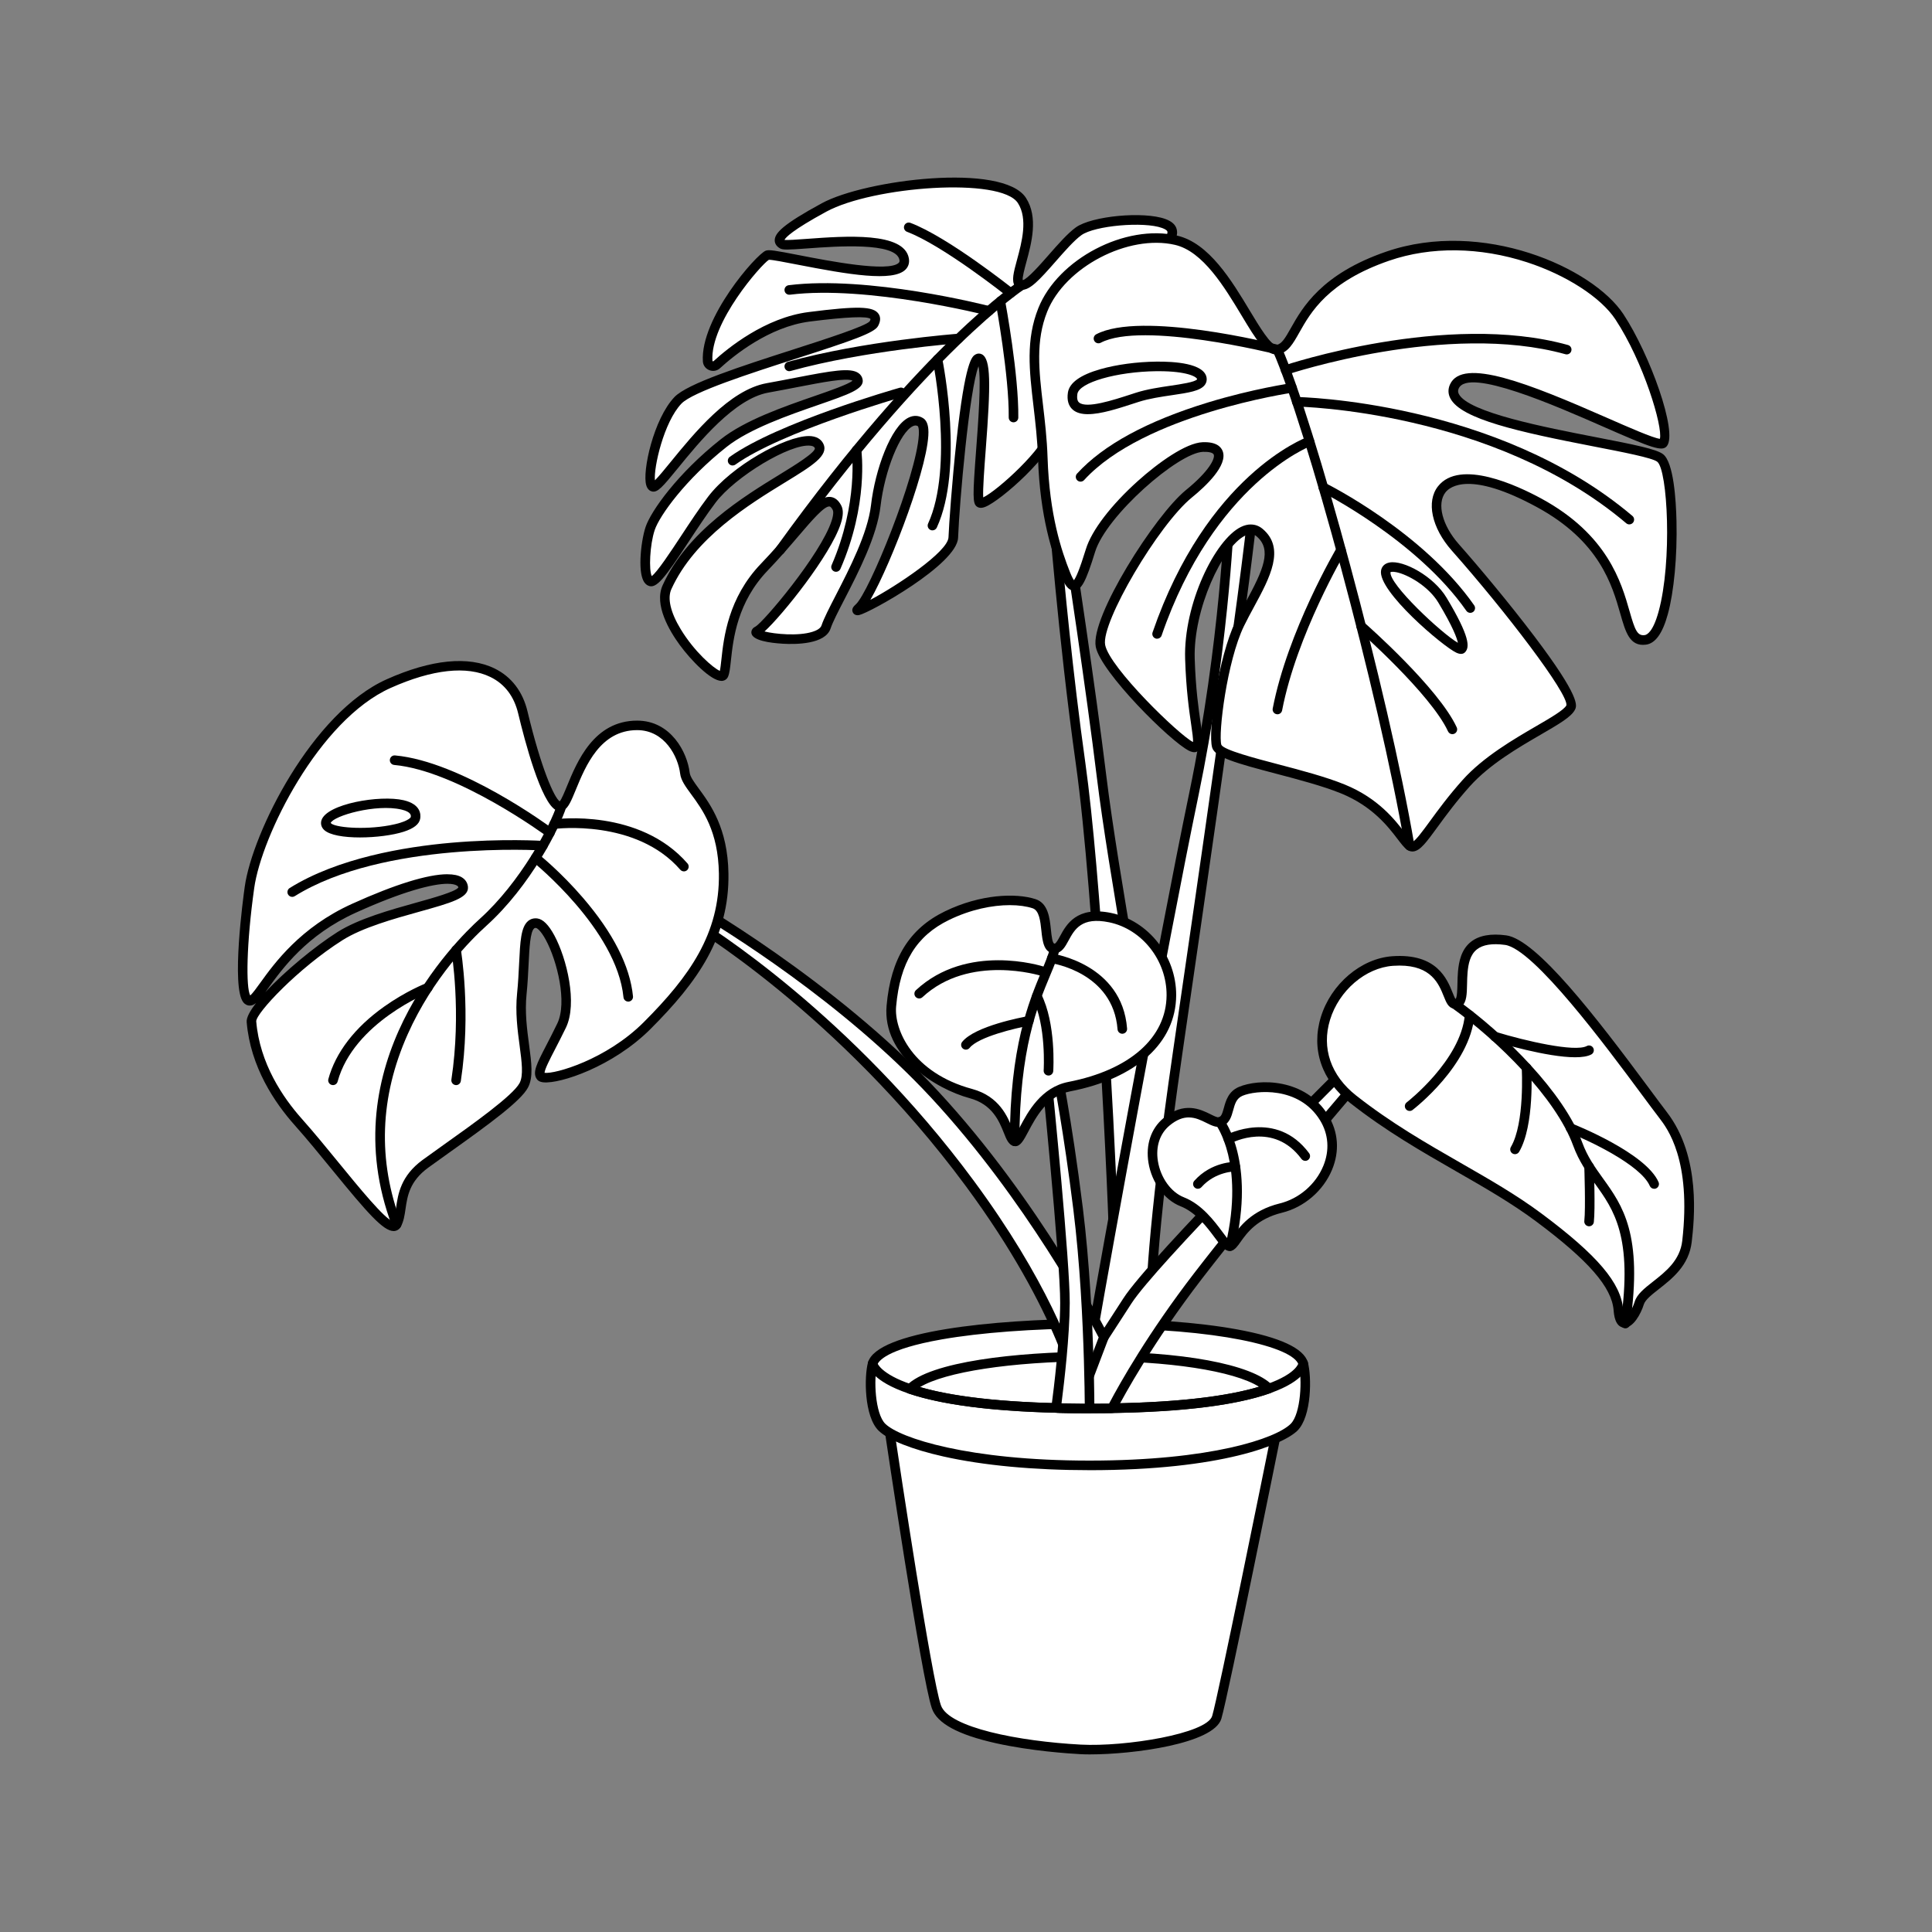
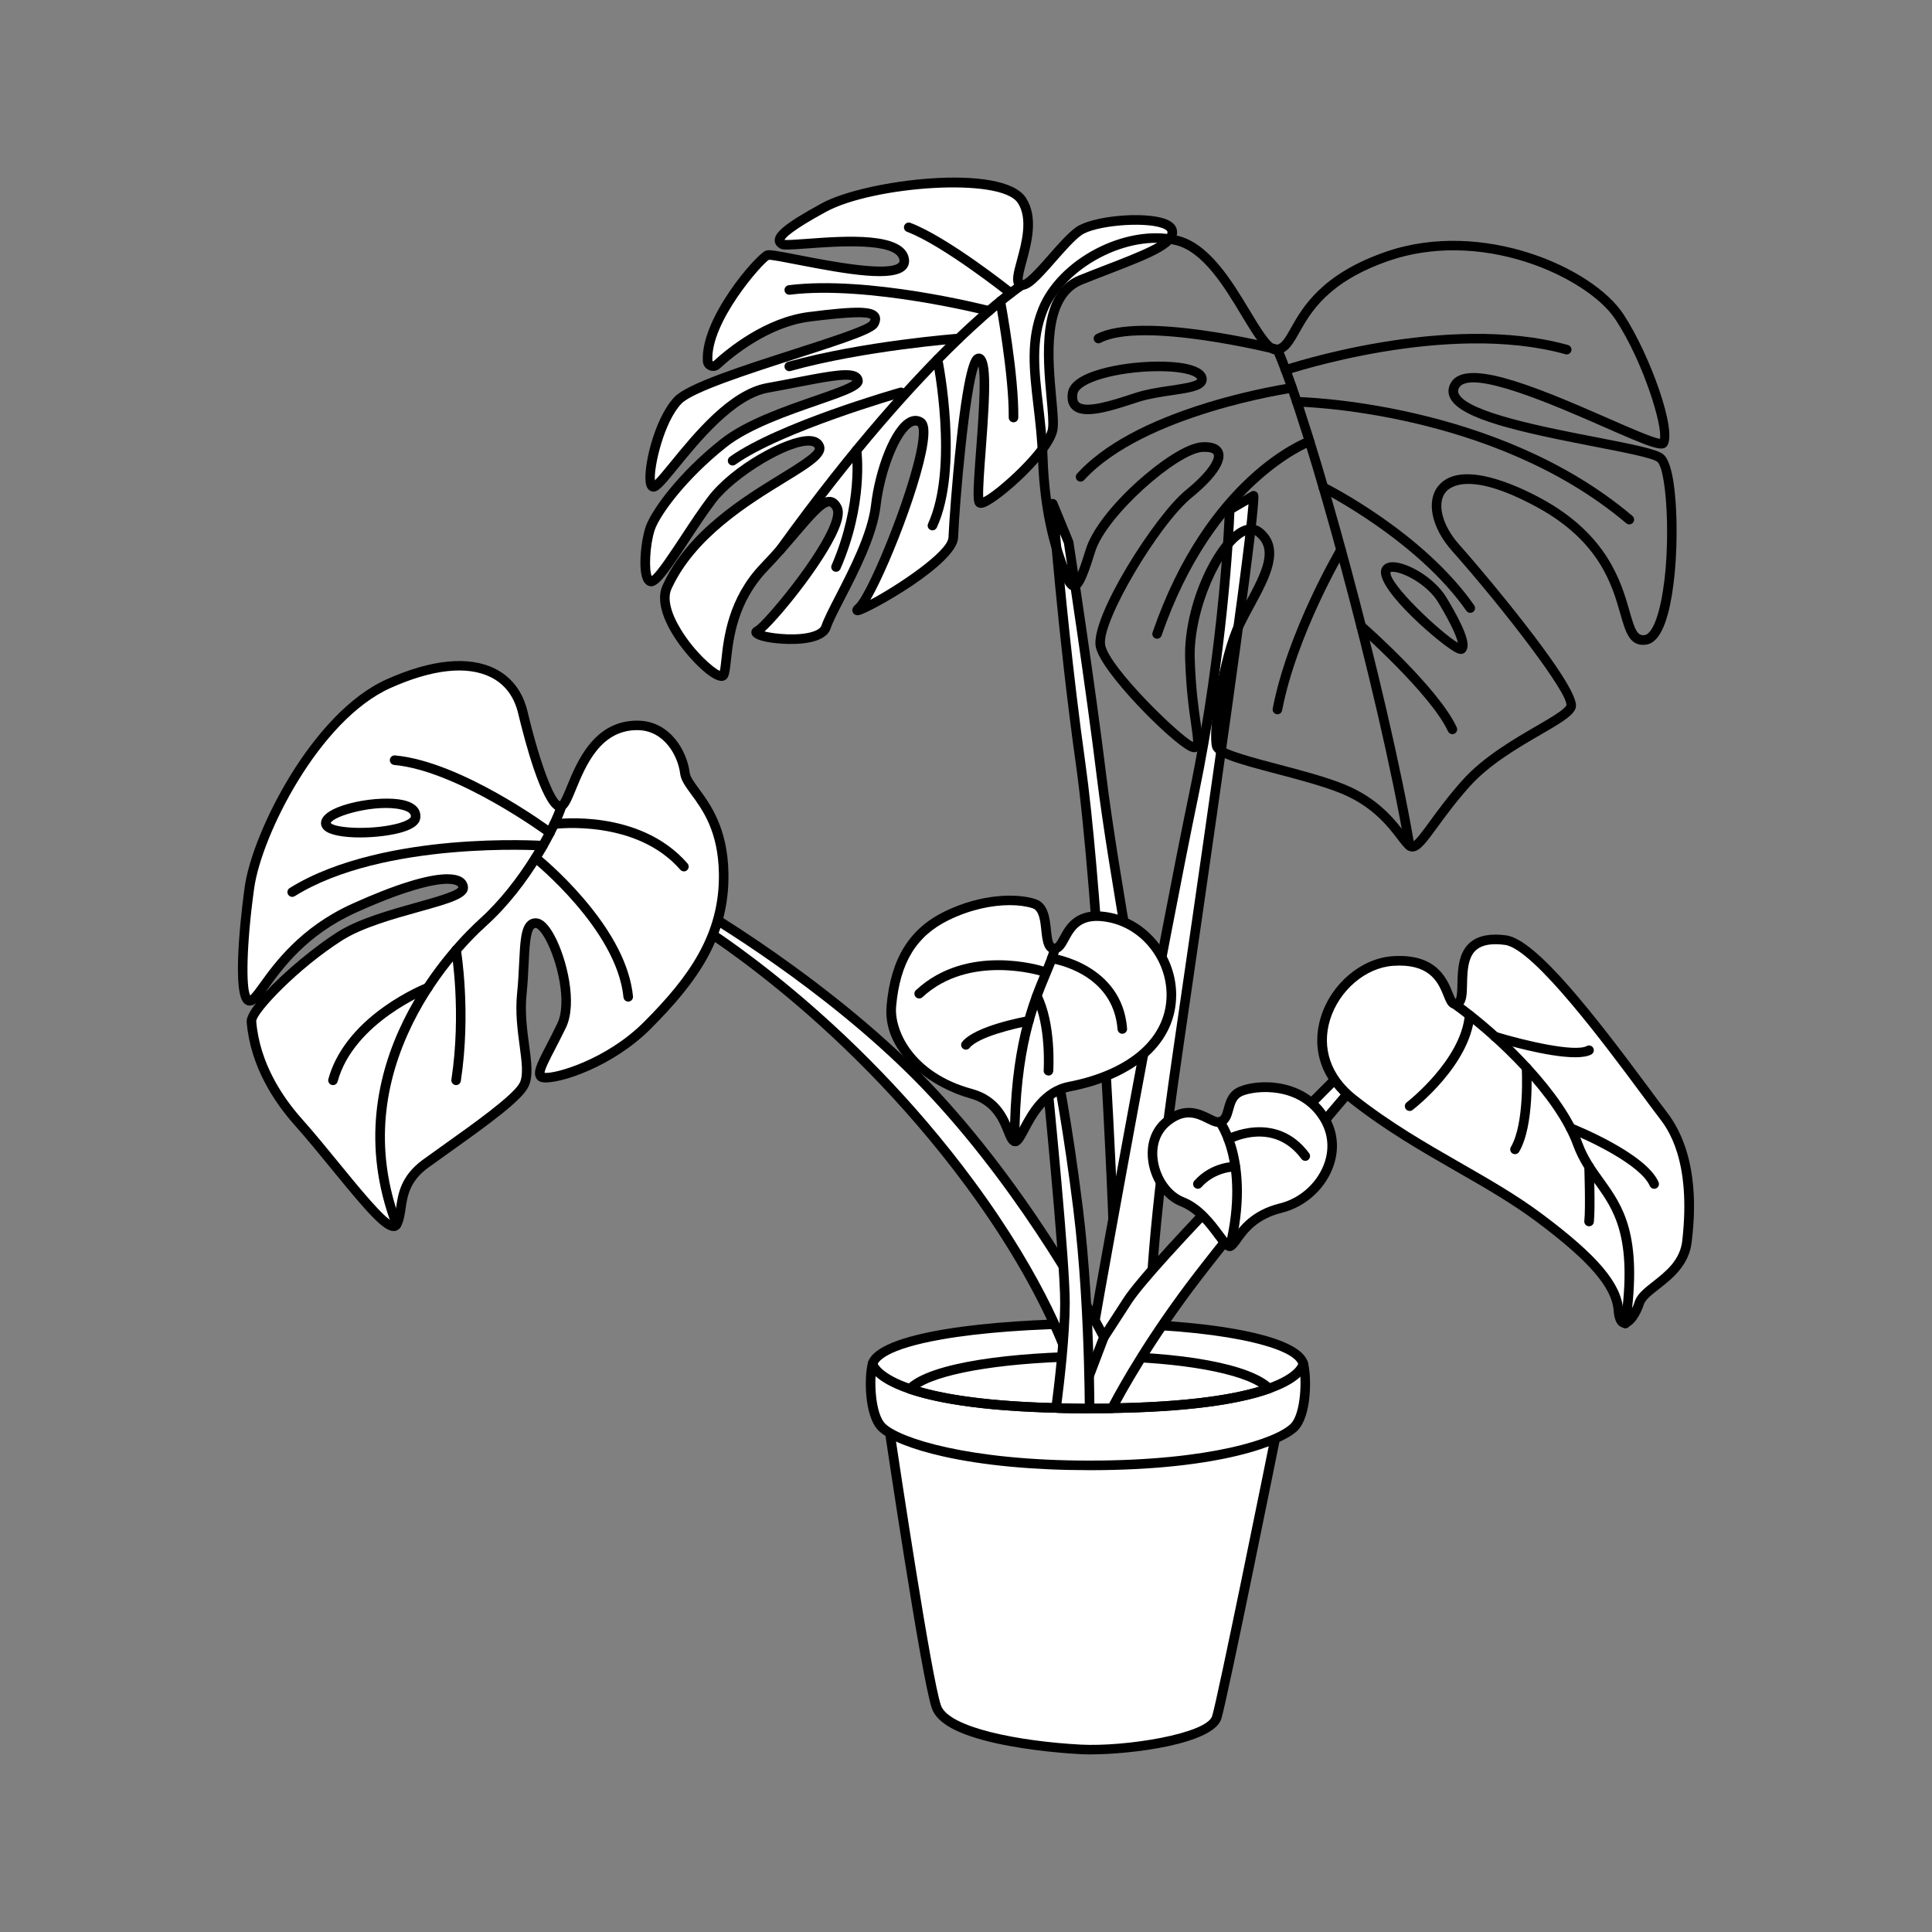
<svg xmlns="http://www.w3.org/2000/svg" viewBox="0 0 1000 1000" data-name="Layer 1" id="Layer_1">
  <rect x="0" y="0" width="1000" height="1000" fill="#808080" stroke="none" />
  <defs>
    <style>
      .cls-1, .cls-2 {
        stroke-width: 0px;
      }

      .cls-2 {
        fill: #fff;
      }
    </style>
  </defs>
  <g>
    <path d="m661.44,737.6s-28.17,139.71-31.65,151.28c-3.47,11.58-48.76,17.75-70.5,16.59-21.74-1.16-69.21-6.56-74.61-22-5.4-15.44-24.7-145.88-24.7-145.88h201.45Z" class="cls-2" />
    <path d="m564.44,908.08c-1.93,0-3.7-.04-5.27-.13-5.67-.3-25.6-1.61-43.84-5.7-19.49-4.37-30.28-10.25-32.98-17.95-5.42-15.48-24.02-141-24.81-146.34-.11-.71.1-1.44.58-1.98.47-.55,1.16-.86,1.88-.86h201.45c.74,0,1.45.33,1.92.91.47.58.66,1.33.51,2.06-1.15,5.71-28.23,139.95-31.7,151.5-3.92,13.06-45.96,18.48-67.73,18.48Zm-101.58-168c2.86,19.15,19.34,128.8,24.16,142.59,4.04,11.54,40.36,18.63,72.41,20.34,22.97,1.22,65.23-5.64,67.99-14.83,3.12-10.41,26.89-127.81,30.99-148.09h-195.55Z" class="cls-1" />
  </g>
  <g>
    <path d="m669.79,738.76c-7.64,7.56-41.07,19.73-105.88,19.73s-99.63-12.18-107.39-19.73c-6.39-6.19-6.87-25.72-4.85-32.94,3.68-12.75,53.52-20.36,112.24-20.73,58.72-.37,107.02,7.98,110.64,20.73,2.02,7.21,1.51,26.75-4.76,32.94Z" class="cls-2" />
    <path d="m563.91,760.96c-28.8,0-54.95-2.45-75.63-7.09-16.34-3.67-28.55-8.53-33.49-13.34-7.55-7.31-7.53-28.16-5.5-35.38,4.66-16.14,64.65-22.22,114.61-22.54,28.97-.19,56.11,1.77,76.44,5.49,22.23,4.07,34.54,9.8,36.59,17.04,2.02,7.19,2.07,28.01-5.41,35.38-7.16,7.07-38.86,20.45-107.62,20.45Zm3.88-73.41c-1.28,0-2.57,0-3.86.01-29.32.18-56.43,2.2-76.35,5.69-29.02,5.08-33,11.43-33.52,13.25-1.92,6.83-1.19,25.26,4.19,30.47,7.56,7.36,42.92,19.03,105.67,19.03s96.41-11.37,104.14-19.02c0,0,0,0,0,0,5.33-5.26,6.03-23.68,4.12-30.5-2.68-9.42-42.32-18.93-104.38-18.93Z" class="cls-1" />
  </g>
  <path d="m563.96,731.45c-42.34,0-73.89-3.43-93.79-10.2-.8-.27-1.41-.94-1.61-1.76-.2-.83.04-1.7.63-2.3,12.14-12.55,57.26-17.31,95.44-17.58,46.59-.31,83.47,6.47,93.97,17.39.58.61.82,1.47.63,2.29-.19.82-.79,1.48-1.58,1.77-19.38,6.91-50.9,10.41-93.68,10.41Zm-87.74-13.49c19.54,5.67,49.01,8.54,87.74,8.54,47.32,0,73.5-4.46,87.71-8.72-13.01-8.2-47.25-13.52-87.01-13.22-41.44.29-75.53,5.56-88.45,13.4Z" class="cls-1" />
  <path d="m563.96,731.45c-6.28,0-11.72-.07-16.63-.2-.25,0-.55,0-.85-.03-33.59-.84-59.26-4.19-76.3-9.97-18.89-6.41-20.78-13.71-20.97-15.11-.18-1.36.77-2.6,2.13-2.78,1.36-.18,2.6.77,2.78,2.13h0s1.63,5.63,17.65,11.07c16.58,5.62,41.78,8.89,74.92,9.71.07,0,.13,0,.2.01.17.02.34.01.51.01,4.94.14,10.33.2,16.57.2,4.01,0,7.87-.03,11.6-.09,36.35-.6,63.41-3.98,80.42-10.04,14.99-5.35,16.1-10.78,16.11-10.84.08-1.36,1.23-2.33,2.61-2.26,1.37.08,2.4,1.32,2.32,2.69-.08,1.39-1.41,8.66-19.38,15.08-17.52,6.24-45.11,9.71-82,10.32-3.75.06-7.64.09-11.68.09Z" class="cls-1" />
  <g>
    <path d="m544.89,260.72s5.15,68.44,14.41,134.3c9.26,65.86,17.07,226.49,17.5,257.28l18.86-95.71s-19.55-106-25.38-153.86c-5.83-47.85-17.15-122.03-17.15-122.03l-8.23-19.99Z" class="cls-2" />
    <path d="m576.8,654.79c-.08,0-.15,0-.23,0-1.26-.11-2.24-1.16-2.25-2.43-.41-29.48-8.02-189.8-17.47-256.97-9.17-65.19-14.37-133.78-14.42-134.46-.09-1.21.71-2.32,1.9-2.6,1.18-.28,2.4.34,2.86,1.47l8.23,19.99c.08.18.13.37.16.57.11.74,11.39,74.76,17.16,122.1,5.75,47.23,25.17,152.65,25.36,153.71.06.31.05.62,0,.93l-18.86,95.71c-.23,1.17-1.26,2-2.43,2Zm-28.13-378.39c2.08,24.11,6.58,72.06,13.08,118.28,8.03,57.08,14.73,181.13,16.84,235.67l14.54-73.77c-1.42-7.72-19.75-107.77-25.32-153.54-5.57-45.76-16.31-116.5-17.1-121.66l-2.05-4.99Z" class="cls-1" />
  </g>
  <g>
    <path d="m636.49,263.81s-2.06,67.92-18.52,147.17c-16.47,79.24-46.31,243.9-51.46,273.75-5.15,29.85-7.2,39.11-7.2,39.11l36.36-44.25s-1.37-30.12,14.07-135.98c15.44-105.86,40.14-276.7,39.11-286.99l-12.35,7.2Z" class="cls-2" />
    <path d="m559.3,726.31c-.37,0-.74-.08-1.08-.25-1.03-.5-1.58-1.65-1.33-2.76.02-.09,2.11-9.59,7.18-39,5.05-29.28,34.78-193.5,51.47-273.83,16.23-78.1,18.45-146.06,18.47-146.74.03-.85.49-1.63,1.23-2.07l12.35-7.2c.73-.42,1.62-.45,2.37-.07.75.38,1.26,1.12,1.34,1.96.78,7.81-11.65,99.2-39.12,287.6-15.19,104.19-14.06,135.21-14.05,135.51.03.61-.17,1.21-.56,1.68l-36.36,44.25c-.48.59-1.19.9-1.92.9Zm79.61-461.05c-.41,10.07-3.48,73.82-18.52,146.22-16.68,80.27-46.4,244.4-51.44,273.66-2.4,13.94-4.13,23.37-5.29,29.49l29.5-35.9c-.1-5.95.12-39.48,14.12-135.48,9.33-63.97,36.54-250.6,38.95-282.25l-7.32,4.27Z" class="cls-1" />
  </g>
  <g>
    <path d="m700.35,562.7s-49.45,57.72-80.33,97.84c-24.67,32.08-39.49,58.89-44.43,68.35-3.74.06-7.61.09-11.63.09-5.82,0-11.35-.06-16.57-.2,3.25-4.99,9.38-14.34,16.11-24.61,6.87-10.49,14.31-21.96,19.99-30.77,13.89-21.61,111.64-118.85,111.64-118.85l5.22,8.16Z" class="cls-2" />
    <path d="m563.96,731.45c-6.26,0-11.7-.06-16.63-.2-.9-.02-1.71-.53-2.13-1.32-.42-.8-.37-1.75.12-2.5,3.25-4.99,9.38-14.35,16.12-24.62,6.6-10.07,14.06-21.57,19.98-30.75,13.87-21.59,107.98-115.29,111.97-119.27.53-.53,1.27-.78,2.02-.71.75.08,1.41.5,1.82,1.13l5.22,8.15c.59.92.5,2.12-.21,2.95-.49.58-49.76,58.13-80.25,97.74-25.24,32.83-40.21,60.34-44.19,67.99-.42.81-1.25,1.32-2.16,1.33-3.75.06-7.64.09-11.67.09Zm-12.06-5.05c3.68.07,7.67.1,12.06.1,3.48,0,6.86-.02,10.13-.06,5.71-10.81,20.2-36.49,43.97-67.41,27.91-36.25,71.46-87.46,79.22-96.54l-2.57-4.02c-14.5,14.48-96.69,96.9-109.13,116.27-5.92,9.2-13.4,20.7-20,30.79-5.3,8.09-10.23,15.61-13.67,20.88Z" class="cls-1" />
  </g>
  <g>
    <path d="m353.99,466.03c1.54.51,76.16,42.71,129.67,100.34,53.52,57.63,87.71,125.73,87.71,125.73l-12.07,31.72s-7.64-43.99-57.33-111.28c-67.57-91.51-145.41-136.74-145.41-136.74l-2.57-9.78Z" class="cls-2" />
    <path d="m559.3,726.31c-.08,0-.16,0-.24-.01-1.11-.1-2.01-.94-2.2-2.04-.08-.44-8.2-44.31-56.88-110.23-66.46-90.01-143.89-135.62-144.67-136.07-.57-.33-.98-.88-1.15-1.51l-2.57-9.78c-.23-.88.04-1.82.7-2.44.67-.62,1.61-.83,2.48-.54,3.22,1.08,78.31,44.58,130.7,101.01,53.14,57.23,87.77,125.62,88.11,126.31.31.62.35,1.34.1,1.99l-12.07,31.72c-.37.97-1.3,1.6-2.31,1.6Zm-200.6-252.1c8.89,5.39,82.04,51.25,145.27,136.87,37.88,51.3,51.44,88.83,55.85,104.42l8.84-23.24c-4.39-8.49-37.6-71.19-86.82-124.2-45.68-49.2-106.54-86.74-123.96-96.97l.82,3.11Z" class="cls-1" />
  </g>
  <g>
    <path d="m563.96,728.97c-5.82,0-11.35-.06-16.57-.2-.26,0-.51,0-.77-.03,1.28-9.7,4.51-35.82,4.59-54.32.09-23.1-10.21-124.53-10.21-124.53h5.1s5.96,27.8,11.89,75.65c3.45,27.72,4.9,58.03,5.5,78.62.46,14.97.46,24.81.46,24.81Z" class="cls-2" />
    <path d="m563.96,731.45c-6.26,0-11.7-.06-16.63-.2-.27,0-.63,0-.98-.04-.66-.07-1.26-.41-1.67-.94s-.59-1.19-.5-1.85c1.35-10.17,4.49-35.79,4.57-54.01.08-22.7-10.09-123.25-10.2-124.27-.07-.7.16-1.39.63-1.91.47-.52,1.14-.82,1.84-.82h5.1c1.17,0,2.18.82,2.42,1.96.06.28,6.05,28.46,11.93,75.87,3.48,27.96,4.92,58.31,5.52,78.85.45,14.83.46,24.78.46,24.88,0,1.37-1.11,2.48-2.48,2.48Zm-14.53-5.1c3.7.08,7.66.13,12.04.15-.03-3.82-.13-11.82-.44-22.25-.59-20.44-2.03-50.62-5.49-78.39-4.97-40.11-10.02-66.36-11.45-73.48h-.34c1.67,16.65,10.02,100.94,9.95,122.06-.08,17.04-2.77,40.32-4.26,51.92Z" class="cls-1" />
  </g>
  <g>
    <path d="m528.94,147.52c-7.97-.72,10.29-27.79,0-43.74-10.29-15.95-78.73-9.26-102.4,3.6-23.67,12.86-25.21,16.98-21.61,19.04s60.22-8.23,63.04,7.72c2.82,15.95-66.65-3.6-70.76-2.06-3.78,1.42-32.3,33.65-30.95,54.85.15,2.34,3.03,3.4,4.76,1.82,7.6-6.97,26.2-22.01,47.81-24.76,28.3-3.6,37.05-3.09,33.45,3.6-3.6,6.69-90.05,27.79-101.37,39.62-11.32,11.84-17.5,43.74-12.86,44.77,4.63,1.03,31.9-46.28,59.18-51.19,27.27-4.9,45.8-10.05,46.83-3.87,1.03,6.17-47.32,14.92-69.46,32.42-22.14,17.5-35.53,36.53-38.09,44.25-2.57,7.72-4.12,25.21,0,27.27,4.12,2.06,19.04-25.21,31.91-42.19,12.86-16.98,50.94-38.08,55.57-27.79,4.63,10.29-58.4,28.35-78.73,73.07-7.72,16.98,26.78,51.46,29.34,45.28,2.56-6.17-.53-33.27,21.09-55.74,21.61-22.47,31.87-41.51,37.55-30.71,5.68,10.81-34.98,60.72-41.15,63.81-6.17,3.09,31.9,8.75,35.51-2.06,3.6-10.81,23.16-40.65,25.73-62.78,2.57-22.13,13.89-48.88,23.16-43.22,9.26,5.66-23.16,88.48-31.9,96.21-8.75,7.73,48.37-23.14,48.88-36.52.51-13.38,6.74-96.22,13.66-92.62,6.92,3.6-3.32,72.04,0,74.61,3.32,2.57,35.74-25.59,37.8-38.01,2.06-12.42-12.35-66.45,14.41-77.26,26.76-10.81,49.4-17.5,47.34-25.73-2.06-8.23-39.11-6.17-48.37.51-9.26,6.69-23.67,28.3-29.33,27.79Z" class="cls-2" />
    <path d="m373.44,352.43c-5.51,0-15.85-10.74-21.62-18.62-5.27-7.2-13.42-20.79-8.83-30.89,12.72-27.99,41.67-45.74,60.83-57.48,7.03-4.31,18.81-11.53,17.9-13.55-.12-.27-.45-.99-2.28-1.2-10.37-1.15-38.79,15.9-49.06,29.47-4.54,5.99-9.28,13.19-13.87,20.16-12.47,18.94-16.86,24.88-21.12,22.75-1.06-.53-4.28-2.14-3.88-13.82.2-5.7,1.26-12.31,2.63-16.45,2.75-8.26,16.63-27.81,38.91-45.42,12.52-9.9,32.49-16.82,48.53-22.38,7.81-2.7,17.38-6.02,19.7-7.96-3.06-1.61-15.48.8-28.6,3.34-4.63.9-9.65,1.87-15.02,2.84-17.47,3.14-35.77,25.6-46.7,39.02-8.11,9.95-10.58,12.78-13.45,12.15-1-.22-2.33-.95-3-3.18-2.2-7.27,3.85-34.46,14.61-45.72,6.65-6.95,34.51-15.92,61.46-24.59,16.68-5.37,37.43-12.05,39.6-14.61.42-.81.39-1.17.39-1.18-1.43-1.54-12.02-1.14-31.42,1.32-21.1,2.69-39.51,17.77-46.44,24.13-1.53,1.41-3.69,1.8-5.63,1.01-1.89-.76-3.15-2.48-3.27-4.5-1.42-22.36,27.68-55.5,32.55-57.32,1.64-.62,4.73-.11,17.22,2.32,15.07,2.94,46.42,9.05,51.61,3.96.26-.25.52-.6.37-1.47-1.66-9.36-32.72-7.08-47.65-5.98-10.16.75-12.69.84-14.19-.02-2.27-1.3-2.73-3.01-2.72-4.21.04-3.67,4.13-8.15,24.38-19.15,22.47-12.21,93.78-21.2,105.66-2.77,6.49,10.05,2.85,23.47.19,33.27-.9,3.33-2.11,7.8-1.87,9.32,2.43-.51,9.31-8.34,13.46-13.08,4.83-5.51,9.83-11.2,14.01-14.22,8.24-5.95,35.14-8.47,46.41-4.35,3.28,1.2,5.24,2.96,5.81,5.25,2.21,8.83-12.4,14.47-34.51,23.01-4.6,1.78-9.36,3.62-14.31,5.61-18.26,7.38-15.42,38.23-13.54,58.64.68,7.41,1.22,13.26.65,16.72-2.08,12.58-29.33,36.6-37.34,39.74-.69.27-2.78,1.09-4.42-.17-2.13-1.65-2.16-5.25-.3-29.66.98-12.93,2.72-35.76,1.2-42.94-4.7,11.99-9.86,70.25-10.57,88.75-.53,13.85-45.67,38.82-51.16,40.02-2.19.48-3.09-.9-3.31-1.34-.99-1.95.8-3.53,1.47-4.12,6.91-6.11,31.52-66.77,32.68-87.73.21-3.75-.48-4.55-.49-4.56-.8-.48-1.61-.49-2.64.01-6.59,3.21-14.55,22.96-16.7,41.43-1.8,15.48-11.56,34.42-18.69,48.24-3.25,6.3-6.06,11.75-7.15,15.03-2.76,8.29-18.2,8.27-24.7,7.89-7-.42-15.51-1.68-16.25-5.3-.23-1.11.17-2.63,1.99-3.53,3.92-1.96,33.86-37.33,39.51-54.85,1.2-3.72.79-5.14.55-5.59-.33-.63-.99-1.71-1.66-1.78-2.66-.28-9.09,7.16-15.84,15.07-4.6,5.38-9.81,11.48-16.06,17.99-15.86,16.49-17.9,35.35-19.13,46.63-.41,3.8-.71,6.54-1.46,8.35-.52,1.25-1.6,2.07-2.97,2.23-.15.02-.3.03-.46.03Zm45.19-126.74c.48,0,.93.02,1.36.07,3.83.43,5.51,2.46,6.24,4.09,2.7,6-5.78,11.2-19.83,19.81-18.64,11.43-46.81,28.69-58.91,55.3-2.14,4.7-.42,12.06,4.85,20.73,7.13,11.73,16.85,20.1,20.25,21.56.31-1.39.55-3.55.81-5.96,1.2-11.12,3.45-31.82,20.48-49.53,6.15-6.4,11.31-12.44,15.87-17.77,9.25-10.83,14.84-17.38,20.16-16.77,2.25.25,4.1,1.73,5.5,4.4,1.17,2.23,1.1,5.3-.23,9.41-5.25,16.28-30.23,47.44-39.47,55.82,5.27,1.32,17.36,2.52,24.83.17,1.82-.57,4.11-1.6,4.67-3.28,1.22-3.65,3.97-8.98,7.45-15.74,6.95-13.49,16.47-31.96,18.17-46.54,2.12-18.27,10.17-40.79,19.45-45.32,2.56-1.25,5.14-1.15,7.45.26,1.61.98,2.51,2.83,2.76,5.66,1.4,15.9-19.06,69.45-29.99,88.42,13.48-7.12,40.15-24.82,40.44-32.37.26-6.78,1.86-29.23,4.11-49.83,4.56-41.73,8.13-43.81,9.84-44.8,1.05-.61,2.27-.64,3.33-.09,4.69,2.44,4.6,15.09,1.98,49.48-.7,9.21-1.55,20.37-1.29,24.59,7.26-3.41,31.86-25.68,33.52-35.67.47-2.83-.07-8.68-.69-15.46-2.02-21.88-5.06-54.93,16.62-63.69,4.98-2.01,9.76-3.86,14.38-5.64,16.04-6.2,32.63-12.61,31.49-17.19-.1-.41-.87-1.12-2.7-1.79-9.56-3.49-34.96-1.23-41.81,3.71-3.73,2.69-8.54,8.17-13.19,13.47-8.51,9.7-13.52,15.2-17.82,14.77h0c-1.83-.17-2.85-1.12-3.38-1.88-1.88-2.71-.7-7.08,1.1-13.69,2.41-8.9,5.72-21.09.43-29.29-8.79-13.62-75.09-8.63-99.13,4.44-17.8,9.68-21.11,13.41-21.69,14.62,1.43.22,6.76-.18,11.49-.52,20.09-1.48,50.45-3.71,52.89,10.06.41,2.3-.21,4.33-1.77,5.87-6.52,6.4-29.23,2.6-56.03-2.63-6.38-1.24-12.94-2.52-14.64-2.48-3.92,2.38-30.49,32.59-29.23,52.3,0,.05,0,.15.18.22.09.04.27.08.43-.07,7.28-6.68,26.66-22.53,49.17-25.39,25.37-3.23,33.48-3.02,36.19.91,1.18,1.71,1.09,3.84-.24,6.32-1.92,3.56-13.14,7.45-42.37,16.86-23.89,7.69-53.62,17.26-59.4,23.3-9.07,9.48-14.42,33.01-13.72,39.69,1.91-1.85,5.18-5.86,8.14-9.49,12.11-14.86,30.4-37.3,49.67-40.77,5.35-.96,10.35-1.93,14.96-2.82,19.05-3.69,28.39-5.33,32.58-2.42,1.19.82,1.94,2,2.17,3.4.81,4.84-6.74,7.45-23.28,13.19-14.86,5.15-35.22,12.21-47.08,21.58-21.24,16.78-34.8,35.64-37.28,43.09-2.57,7.74-3.06,20.76-1.53,23.82,2.9-2.14,9.87-12.72,15.06-20.59,4.63-7.03,9.42-14.31,14.06-20.43,12.14-16.03,40.03-31.47,52.21-31.47Zm87.11-38.06h0Zm23.36-42.6l-.16,2.48.22-2.45s-.04-.02-.06-.02Z" class="cls-1" />
  </g>
  <path d="m403.75,287.19c-.5,0-1.01-.15-1.44-.47-1.11-.8-1.36-2.35-.56-3.46,39.37-54.74,71.43-89.25,91.39-108.56,21.73-21.02,33.97-28.94,34.48-29.27,1.15-.73,2.68-.4,3.42.75.74,1.15.4,2.68-.75,3.42-.49.31-49.77,32.61-124.52,136.56-.48.67-1.24,1.03-2.01,1.03Z" class="cls-1" />
  <path d="m524.59,218.59h-.03c-1.37-.02-2.46-1.14-2.45-2.51.27-21.47-6.7-59.31-6.77-59.69-.25-1.35.64-2.64,1.98-2.89,1.35-.26,2.64.64,2.89,1.98.29,1.57,7.14,38.7,6.86,60.66-.02,1.36-1.12,2.45-2.48,2.45Z" class="cls-1" />
  <path d="m482.63,274.52c-.35,0-.7-.07-1.03-.23-1.24-.57-1.79-2.04-1.22-3.29,13.43-29.2,2.55-83.94,2.44-84.49-.27-1.34.6-2.65,1.94-2.92,1.34-.27,2.65.59,2.92,1.94.47,2.31,11.31,56.87-2.79,87.54-.42.91-1.31,1.44-2.25,1.44Z" class="cls-1" />
  <path d="m432.72,295.96c-.33,0-.67-.07-.99-.21-1.25-.55-1.83-2.01-1.28-3.26,13.93-32.01,10.46-58.84,10.43-59.11-.19-1.35.76-2.6,2.12-2.79,1.35-.17,2.6.76,2.79,2.11.16,1.14,3.73,28.41-10.79,61.77-.41.93-1.32,1.49-2.27,1.49Z" class="cls-1" />
  <path d="m379.2,240.94c-.77,0-1.54-.36-2.02-1.04-.79-1.11-.54-2.66.58-3.46,24.76-17.67,85.34-35.01,87.9-35.74,1.31-.37,2.69.39,3.06,1.71.37,1.32-.39,2.69-1.71,3.06-.62.18-62.31,17.84-86.38,35.01-.44.31-.94.46-1.44.46Z" class="cls-1" />
  <path d="m408.53,192.13c-1.08,0-2.08-.72-2.39-1.82-.37-1.32.41-2.68,1.72-3.05,38.89-10.8,87.62-14.48,88.11-14.52,1.36-.09,2.55.93,2.65,2.29.1,1.36-.92,2.55-2.29,2.65-.48.04-48.73,3.68-87.14,14.35-.22.06-.45.09-.66.09Z" class="cls-1" />
  <path d="m511.84,163.39c-.2,0-.41-.03-.62-.08-.62-.16-62.16-15.79-102.38-10.77-1.36.16-2.6-.79-2.77-2.15-.17-1.36.79-2.6,2.15-2.77,41.16-5.15,101.67,10.23,104.23,10.89,1.33.34,2.12,1.69,1.78,3.02-.29,1.12-1.29,1.86-2.4,1.86Z" class="cls-1" />
  <path d="m523.13,154.19c-.54,0-1.09-.18-1.54-.54-.33-.27-33.57-26.67-52.1-33.66-1.28-.48-1.93-1.91-1.45-3.19.48-1.28,1.91-1.93,3.19-1.45,19.26,7.26,52.06,33.31,53.45,34.42,1.07.85,1.25,2.41.39,3.48-.49.61-1.21.93-1.94.93Z" class="cls-1" />
  <g>
-     <path d="m661.19,180.96c11.67-2.22,7.72-31.39,57.12-48.37,49.4-16.98,104.97,8.75,119.89,31.39,14.92,22.64,26.76,60.2,22.64,65.35-4.12,5.15-98.8-49.4-108.06-29.33-9.26,20.07,97.25,29.84,106.52,37.05,9.26,7.2,8.75,92.11-7.72,94.17s-1.03-41.68-55.06-71.01c-54.03-29.33-63.29.51-43.22,23.16s63.29,75.64,59.69,82.85c-3.6,7.2-36.02,19.04-54.03,39.11s-24.7,36.02-29.33,32.42-11.84-20.07-34.48-29.33c-22.64-9.26-63.29-15.44-65.35-22.13s3.09-45.28,11.84-63.29c8.75-18.01,23.16-36.53,10.29-47.34-12.86-10.81-37.05,32.42-36.02,65.35,1.03,32.93,6.69,43.74,2.57,45.8-4.12,2.06-46.31-39.11-48.88-52.49s29.33-65.35,45.8-78.73c16.47-13.38,21.1-24.7,7.2-24.18-13.89.51-51.97,33.45-58.15,53.52-6.17,20.07-8.75,22.64-12.86,12.35-4.12-10.29-10.81-29.33-11.84-60.2-1.03-30.87-9.26-53.52,0-76.67s42.19-42.19,68.95-36.02c26.76,6.17,41.68,58.66,52.49,56.6Z" class="cls-2" />
    <path d="m731.02,440.72c-1.04,0-2.04-.35-2.92-1.03-1.45-1.12-2.91-3.03-4.76-5.45-4.84-6.33-12.95-16.92-29.13-23.54-9.43-3.86-22.39-7.26-33.83-10.27-20.61-5.42-31.43-8.48-32.95-13.42-2.45-7.98,3.36-47.36,11.97-65.1,1.68-3.45,3.57-6.94,5.4-10.31,8.97-16.54,13.82-27.09,5.53-34.05-1.02-.86-2.73-1.83-5.8-.34-11.85,5.75-26.94,38.3-26.15,63.71.49,15.68,2.04,26.31,3.07,33.35,1.25,8.57,1.88,12.87-1.86,14.74-1.47.73-3.07.11-4.16-.42-9.77-4.83-45.77-40.81-48.27-53.81-2.93-15.25,30.63-68.09,46.67-81.12,11.97-9.73,15.17-16.31,14.4-18.36-.37-.99-2.49-1.53-5.54-1.43-12.86.48-50.11,33.06-55.87,51.77-4.78,15.55-7.11,19.85-10.83,20-3.36.15-5.23-3.78-6.71-7.46-4.67-11.68-11-30.72-12.01-61.04-.32-9.7-1.36-18.49-2.35-27-2.16-18.4-4.02-34.29,2.53-50.68,10.18-25.45,45.08-43.68,71.81-37.51,16.55,3.82,28.28,23.31,37.7,38.97,4.87,8.09,10.95,18.18,13.76,17.61,2.69-.51,4.41-3.36,7.46-8.78,5.89-10.46,15.74-27.96,49.32-39.5,49.71-17.09,106.82,8.16,122.77,32.37,13.75,20.87,28.22,61.12,22.51,68.26-2.41,3.02-7.58,1.11-32.89-10.01-24.41-10.72-69.85-30.68-74.85-19.83-.47,1.02-.45,1.9.04,2.88,4.9,9.56,44.73,17.28,71.08,22.39,19.87,3.85,31.28,6.16,34.66,8.79,5.44,4.23,6.68,23.56,6.93,34.71.42,18.08-1.31,36.52-4.49,48.11-2.75,9.99-6.47,15.15-11.37,15.76-8.34,1.04-10.49-6.44-13.19-15.92-4.28-15-10.74-37.67-43.36-55.37-34.46-18.7-44.77-10.55-47.12-7.6-4.64,5.84-1.73,17.17,6.93,26.94,10.16,11.46,26.1,30.54,38.84,47.36,24.29,32.07,22.21,36.24,21.21,38.24-1.85,3.7-8.14,7.36-17.67,12.89-11.84,6.88-26.58,15.45-36.73,26.76-7.21,8.04-12.52,15.31-16.78,21.15-5.67,7.77-8.8,12.06-12.34,12.56-.22.03-.45.05-.66.05Zm-83.56-169.24c2.21,0,4.27.76,6.06,2.26,11.98,10.06,3.67,25.39-4.36,40.21-1.8,3.32-3.66,6.76-5.29,10.11-8.78,18.08-13.41,55.91-11.7,61.48,1.36,2.69,17.61,6.97,29.48,10.08,11.58,3.04,24.71,6.5,34.44,10.48,17.43,7.13,26.04,18.39,31.19,25.11,1.55,2.02,2.88,3.77,3.82,4.52,1.56-.46,5.46-5.81,8.92-10.54,4.33-5.93,9.71-13.31,17.09-21.54,10.67-11.89,26.43-21.05,37.93-27.74,7.48-4.34,14.54-8.45,15.73-10.83,1.03-6.03-31.59-48.8-59.33-80.09-10.42-11.76-13.34-25.45-7.1-33.31,11.34-14.27,41.09-.33,53.36,6.33,34.45,18.7,41.53,43.53,45.76,58.37,2.77,9.73,4,12.84,7.81,12.36,1.2-.15,4.32-1.64,7.21-12.16,7.13-25.91,4.7-73.39-.7-77.59-2.61-2.03-17.84-4.98-32.56-7.84-38.84-7.53-68.99-14.15-74.55-25-1.19-2.32-1.24-4.82-.13-7.21,6.52-14.12,40.7-.49,81.34,17.37,11.09,4.87,23.57,10.35,27.27,10.84,1.6-6.31-8.49-39.79-23.02-61.83-7.48-11.35-25.43-22.96-45.72-29.56-24.44-7.95-49.76-8.26-71.3-.85-31.79,10.93-40.71,26.77-46.61,37.25-3.22,5.72-5.77,10.25-10.85,11.21h0c-6.24,1.18-11.56-7.67-18.93-19.93-8.94-14.86-20.07-33.35-34.57-36.7-24.16-5.58-56.9,11.53-66.1,34.53-6.09,15.22-4.29,30.53-2.21,48.26,1.01,8.6,2.05,17.5,2.38,27.41.98,29.55,7.13,48.03,11.66,59.37.94,2.34,1.59,3.47,1.98,4,1.02-1.29,2.88-5.31,6.22-16.16,2.94-9.56,12.99-22.72,26.89-35.2,10.56-9.49,24.91-19.74,33.53-20.06,7.04-.27,9.51,2.38,10.36,4.63,2.76,7.34-8.78,18.16-15.91,23.95-17.34,14.09-47.15,64.75-44.93,76.34,2.25,11.72,38.16,46.6,45.47,50.27.17-1.45-.4-5.35-.95-9.13-1.04-7.15-2.62-17.94-3.12-33.91-.88-28.3,15.44-61.78,28.94-68.32,1.74-.84,3.45-1.26,5.09-1.26Z" class="cls-1" />
  </g>
  <path d="m756.23,338.46c-.73,0-1.55-.22-2.48-.65-7.04-3.32-40.69-31.88-38.92-42.5.36-2.18,1.94-3.69,4.33-4.15,7.31-1.39,22.96,7.19,29.57,18.2,12.25,20.42,11.9,25.58,9.7,28.11-.57.66-1.31.99-2.2.99Zm-36.51-42.33c-.96,6.07,26.29,31.61,34.88,36.59-.46-2.34-2.42-8-10.11-20.81-5.13-8.54-15.98-14.64-21.85-15.76-1.78-.34-2.66-.15-2.91-.02Zm-.05.03h0Zm-2.39-.45h.02-.02Z" class="cls-1" />
  <path d="m563.11,214.38c-3.16,0-5.84-.64-7.74-2.24-2.31-1.95-3.2-4.94-2.63-8.89.73-5.1,6.41-9.2,16.88-12.18,8.28-2.36,18.81-3.78,28.9-3.89,9.19-.11,24.76.83,26.01,8.29h0c.22,1.34-.08,2.63-.87,3.71-2.33,3.19-8.47,4.09-16.96,5.35-5.59.82-11.93,1.76-17.3,3.48l-2.6.84c-8.12,2.64-16.97,5.52-23.68,5.52Zm36.76-22.25c-.42,0-.85,0-1.29,0-20.58.24-40.09,5.87-40.94,11.82-.46,3.24.58,4.11.92,4.4,3.84,3.23,17.6-1.24,26.7-4.2l2.62-.85c5.76-1.85,12.31-2.82,18.09-3.67,5.09-.75,12.76-1.88,13.67-3.34h0c-.22-1.33-5.53-4.16-19.77-4.16Z" class="cls-1" />
  <g>
    <path d="m290.7,417.15c-5.51,3.01-14.41-24.7-20.07-48.37-5.66-23.67-30.36-32.42-69.47-14.92-39.11,17.5-68.44,79.76-72.04,105.49-3.6,25.73-5.66,58.15,0,58.66s15.44-30.36,54.03-47.85c38.59-17.5,56.09-18.01,56.6-10.81.51,7.2-42.71,11.84-63.81,25.21s-46.31,38.08-45.8,44.25c.51,6.17,2.57,27.62,24.18,51.89,21.61,24.27,46.83,60.29,50.94,53.08,4.12-7.2-.51-20.07,14.92-31.39,15.44-11.32,46.31-31.9,50.94-40.65s-3.09-27.27-1.03-47.34c2.06-20.07,0-37.56,7.72-36.53,7.72,1.03,20.58,37.05,12.86,53-7.72,15.95-12.86,23.16-10.81,26.24,2.06,3.09,32.93-4.12,55.06-26.24,22.13-22.13,40.14-45.28,39.62-78.73-.51-33.45-19.04-43.22-20.07-51.97-1.03-8.75-8.16-24.7-24.7-24.7-28.82,0-33.45,38.59-39.11,41.68Z" class="cls-2" />
    <path d="m203.72,637.19c-5.35,0-13.53-9.34-31.76-31.66-6.44-7.88-13.1-16.03-19.48-23.19-10.25-11.51-22.87-30.1-24.8-53.33-.19-2.27,1.67-5.74,4.85-9.83-1.19.96-2.34,1.41-3.63,1.29-.8-.07-1.97-.43-2.98-1.7-6.3-7.94,0-54.49.75-59.77,3.92-28.03,34.8-90.1,73.48-107.4,23.05-10.31,42.39-12.23,55.94-5.55,8.64,4.25,14.49,11.92,16.94,22.16,7.09,29.65,13.86,44.76,16.68,46.57.96-1.08,2.51-4.85,3.77-7.93,5.21-12.66,13.93-33.86,36.32-33.86,17.48,0,25.94,16.49,27.16,26.89.25,2.16,2.25,4.88,4.77,8.33,5.95,8.13,14.95,20.41,15.31,43.89.5,32.84-15.76,55.94-40.35,80.52-19.48,19.48-46.8,28.44-55.4,27.59-.62-.06-2.49-.25-3.48-1.73-2.3-3.44-.04-7.8,4.91-17.36,1.68-3.25,3.59-6.92,5.72-11.34,5.3-10.95-.12-32.52-5.89-43.23-2.64-4.91-4.56-6.16-5.08-6.23-.58-.08-.81.06-.97.2-2.08,1.74-2.5,10.26-2.9,18.5-.23,4.73-.49,10.1-1.06,15.63-.95,9.24.25,18.19,1.3,26.08,1.26,9.43,2.25,16.87-.55,22.17-3.68,6.96-19.97,18.88-40.87,33.75-3.99,2.84-7.7,5.48-10.79,7.74-9.65,7.08-10.75,14.64-11.73,21.31-.49,3.39-.96,6.59-2.51,9.31-.73,1.28-1.92,2.05-3.33,2.17-.12,0-.25.01-.37.01Zm27.85-184.67c3.18,0,5.68.52,7.44,1.57,1.92,1.14,3.06,2.94,3.21,5.07.4,5.6-8.77,8.16-25.4,12.8-13.03,3.63-29.25,8.16-39.55,14.68-23.13,14.66-44.69,37.73-44.65,41.97,1.82,21.86,13.82,39.49,23.56,50.43,6.45,7.24,13.14,15.43,19.61,23.35,9.9,12.12,23.35,28.57,27.53,29.77.93-1.86,1.29-4.34,1.71-7.18,1-6.88,2.37-16.29,13.7-24.6,3.11-2.28,6.84-4.93,10.85-7.79,15.17-10.78,35.94-25.55,39.37-32.03,2.06-3.89,1.11-10.98.02-19.19-1.09-8.17-2.33-17.42-1.32-27.24.55-5.4.81-10.69,1.04-15.36.55-11.4.92-18.94,4.67-22.07,1.32-1.1,2.98-1.55,4.8-1.31,2.9.39,5.85,3.34,8.78,8.79,6.42,11.93,12.07,35.16,5.98,47.74-2.17,4.48-4.09,8.19-5.78,11.46-2.37,4.57-5.26,10.16-5.28,11.91,5.3.73,31.92-6.78,51.34-26.21,23.69-23.69,39.37-45.84,38.9-76.94-.34-21.91-8.44-32.97-14.36-41.04-2.95-4.03-5.29-7.22-5.7-10.68-1.03-8.7-7.97-22.51-22.24-22.51-19.07,0-26.69,18.53-31.73,30.79-2.39,5.8-3.83,9.3-6.19,10.59-1.21.66-2.6.7-3.92.11-7.85-3.49-16.42-36.19-19.74-50.08-2.13-8.89-6.94-15.24-14.31-18.87-12.19-6-30.08-4.06-51.73,5.63-37.13,16.61-66.81,76.49-70.6,103.57-4.07,29.03-4.32,51.46-2.07,55.59,1.18-.96,3.35-3.96,5.28-6.64,7.23-10.02,20.7-28.66,47.34-40.74,22.3-10.11,39.33-15.36,49.45-15.36Zm.09,4.92c-7.65,0-22.93,3.83-47.49,14.96-25.44,11.53-37.91,28.81-45.36,39.13-.52.72-1.01,1.4-1.48,2.04,9.97-10.79,25.66-23.74,37.29-31.11,10.91-6.92,27.52-11.55,40.87-15.27,8.61-2.4,20.36-5.68,21.77-7.84-.06-.36-.24-.67-.78-.99-.97-.58-2.56-.91-4.82-.91Z" class="cls-1" />
  </g>
  <path d="m186.31,433.46c-8.23,0-15.75-1.16-18.6-3.94-1.37-1.33-1.86-3.1-1.35-4.85,2.53-8.61,30.37-13.34,42.58-10.47,8.87,2.08,8.93,7.37,8.55,9.55-.5,2.85-3.29,5.06-8.5,6.74-5.67,1.83-14.52,2.97-22.68,2.97Zm-15.16-7.48c1.79,2.28,16.84,3.71,30.46,1.22,8.79-1.61,10.91-3.81,11-4.31h0c.11-.65.46-2.63-4.8-3.86-13.16-3.09-35.22,3.22-36.66,6.95Z" class="cls-1" />
  <g>
    <path d="m546.03,490.91c6.4-.44,4.72-20.85,28.54-15.95,37.56,7.72,54.03,72.93-21.1,87.48-19.73,3.82-24.18,29.33-28.3,28.3-4.12-1.03-3.6-19.55-22.64-24.7-19.04-5.15-43.22-22.13-41.17-45.28,2.06-23.16,10.81-38.08,28.82-46.83,18.01-8.75,35.55-9.26,45.05-6.17s3.36,23.67,10.8,23.16Z" class="cls-2" />
    <path d="m525.53,593.26c-.31,0-.63-.04-.96-.13-2.54-.63-3.63-3.35-5-6.79-2.35-5.87-5.9-14.74-17.68-17.92-17.84-4.82-45.28-22.09-42.99-47.89,2.17-24.36,11.76-39.88,30.2-48.83,18.36-8.92,36.78-9.59,46.9-6.3,6.52,2.12,7.32,9.73,7.96,15.85.32,3.07.75,7.29,1.91,7.19h0c.73-.05,1.89-2.2,2.83-3.92,3.18-5.86,8.51-15.66,26.38-11.98,19.33,3.97,33.82,22.31,33.71,42.66-.14,24.49-20.64,43.06-54.83,49.68-11.88,2.3-17.78,13.43-21.7,20.8-2.38,4.48-4.03,7.6-6.71,7.6Zm.52-4.8h0Zm-3.4-119.96c-8.94,0-20.12,2.18-31.39,7.65-16.95,8.23-25.41,22.05-27.43,44.82-1.08,12.1,8.66,34.38,39.34,42.67,14.17,3.83,18.44,14.49,20.99,20.86.4,1,.89,2.23,1.32,3.07.69-1.04,1.61-2.77,2.39-4.23,4.09-7.7,10.93-20.59,25.13-23.34,31.7-6.14,50.69-22.9,50.82-44.84.1-18.03-12.69-34.27-29.75-37.78-14.27-2.93-17.86,3.67-21.03,9.5-1.75,3.22-3.4,6.26-6.84,6.5h0c-5.92.43-6.62-6.26-7.18-11.62-.52-4.94-1.1-10.53-4.56-11.65-3.13-1.02-7.17-1.61-11.81-1.61Z" class="cls-1" />
  </g>
  <g>
    <path d="m752.78,519.55c-4.72-.47-2.57-24.18-31.9-22.13-29.33,2.06-53.89,45.28-20.51,71.53,33.38,26.24,67.85,40.14,96.15,61.23,28.3,21.1,40.14,34.99,41.17,47.85,1.03,12.86,8.23,4.63,10.81-3.6,2.57-8.23,22.64-13.89,24.7-31.9s3.09-45.28-12.35-65.35c-15.44-20.07-62.67-87.99-81.5-90.56-18.84-2.57-21.45,8.23-22.2,16.47-.75,8.23.79,16.98-4.35,16.47Z" class="cls-2" />
    <path d="m840.88,687.2c-.16,0-.32,0-.49-.03-4.51-.5-5.01-6.85-5.18-8.94-.96-12.01-12.98-25.79-40.18-46.07-12.7-9.46-26.6-17.44-41.33-25.88-17.93-10.28-36.47-20.92-54.88-35.39-14.75-11.6-20.27-27.82-15.14-44.51,5.25-17.08,20.81-30.3,37.01-31.44,22.93-1.62,28.31,11.73,31.19,18.91.45,1.13,1.06,2.63,1.47,3.22.02,0,.02,0,.02,0,.84-.6.94-5.17,1-7.9.04-2.05.09-4.16.28-6.32.46-5.03,1.63-11.33,6.67-15.34,4.17-3.32,10.34-4.45,18.33-3.36,15.65,2.14,46.37,42.01,73.94,79.22,3.66,4.94,6.82,9.2,9.19,12.29,17.87,23.23,14.09,56.28,12.85,67.14-1.39,12.18-10.06,18.98-17.03,24.45-3.61,2.83-7.01,5.5-7.76,7.91-1.54,4.94-5.42,12.02-9.97,12.02Zm-116.49-187.42c-1.06,0-2.17.04-3.34.12-14.23,1-27.96,12.75-32.62,27.95-4.49,14.62.42,28.89,13.47,39.16,18.12,14.25,36.5,24.79,54.28,34.99,14.86,8.52,28.89,16.57,41.82,26.21,28.84,21.5,41.05,35.88,42.15,49.65.22,2.71.69,3.86.94,4.29,1.17-.67,3.63-3.92,5.04-8.44,1.21-3.87,5.02-6.86,9.43-10.33,6.57-5.16,14.01-11,15.17-21.12,4.79-41.92-7.74-58.21-11.85-63.56-2.4-3.12-5.57-7.4-9.25-12.36-18.09-24.42-55.74-75.22-70.63-77.26-6.59-.9-11.5-.12-14.57,2.33-3.55,2.82-4.43,7.6-4.82,11.91-.18,1.98-.22,4.01-.26,5.97-.11,5.2-.2,9.32-2.67,11.5-.76.68-2.11,1.44-4.14,1.23h0c-2.81-.28-3.94-3.07-5.24-6.31-2.58-6.42-6.41-15.93-22.91-15.93Zm28.64,17.31h0s0,0,0,0c0,0,0,0,0,0Z" class="cls-1" />
  </g>
  <path d="m661.19,183.44c-.2,0-.4-.03-.61-.08-.69-.18-69.32-17.29-90.86-5.95-1.21.64-2.71.17-3.35-1.04s-.17-2.71,1.04-3.35c23.21-12.22,91.49,4.8,94.38,5.53,1.33.33,2.13,1.68,1.8,3.01-.28,1.12-1.29,1.87-2.4,1.87Z" class="cls-1" />
  <path d="m729.62,440.21c-1.18,0-2.23-.85-2.44-2.06-13.71-80.23-51.79-219-68.26-256.18-.55-1.25.01-2.71,1.26-3.27,1.25-.56,2.71.01,3.27,1.26,16.57,37.42,54.85,176.83,68.61,257.36.23,1.35-.68,2.63-2.03,2.86-.14.02-.28.04-.42.04Z" class="cls-1" />
  <path d="m205.28,636.26c-1,0-1.94-.61-2.32-1.6-31.7-83.79,32.32-147.27,45.47-159.15,20.91-18.88,36.31-47.82,39.9-59.12.41-1.3,1.81-2.03,3.11-1.61,1.3.41,2.02,1.81,1.61,3.11-3.36,10.55-18.42,40.64-41.3,61.29-7.9,7.13-27.68,26.88-40.73,56.16-14.48,32.48-15.63,65.3-3.43,97.55.48,1.28-.16,2.71-1.44,3.2-.29.11-.58.16-.88.16Z" class="cls-1" />
  <path d="m525.17,593.21c-1.37,0-2.48-1.11-2.48-2.48,0-48.72,9.81-72.23,16.3-87.78,2-4.79,3.73-8.93,4.63-12.63.32-1.33,1.66-2.14,2.99-1.82,1.33.32,2.15,1.66,1.82,2.99-.99,4.08-2.79,8.39-4.87,13.37-6.34,15.19-15.92,38.14-15.92,85.87,0,1.37-1.11,2.48-2.48,2.48Z" class="cls-1" />
  <path d="m841.29,687.55c-.12,0-.24,0-.36-.03-1.35-.19-2.29-1.45-2.1-2.8,6.42-44.67-3.56-58.54-13.2-71.95-4.13-5.75-8.4-11.69-11.37-19.82-8.98-24.59-38.91-54.24-62.92-71.39-1.11-.8-1.37-2.34-.58-3.46.8-1.11,2.34-1.37,3.46-.58,24.61,17.58,55.35,48.14,64.69,73.72,2.74,7.49,6.63,12.9,10.74,18.63,10.22,14.21,20.78,28.91,14.08,75.55-.18,1.24-1.24,2.13-2.45,2.13Z" class="cls-1" />
  <path d="m843.34,271.43c-.57,0-1.13-.19-1.6-.59-68.98-58.4-169.56-60.37-170.56-60.39-1.37-.02-2.46-1.14-2.45-2.51.02-1.37,1.08-2.44,2.51-2.45,1.03.01,103.34,1.98,173.7,61.56,1.04.88,1.17,2.45.29,3.49-.49.58-1.19.88-1.89.88Z" class="cls-1" />
  <path d="m665.43,194.01c-1.03,0-2-.65-2.35-1.68-.44-1.3.25-2.7,1.55-3.14.83-.28,84.17-28.11,146.96-10.61,1.32.37,2.09,1.73,1.72,3.05-.37,1.32-1.73,2.09-3.05,1.72-61.3-17.08-143.21,10.25-144.03,10.53-.26.09-.53.13-.8.13Z" class="cls-1" />
  <path d="m761.01,317.21c-.78,0-1.55-.37-2.03-1.06-25.57-36.61-74.67-61.44-75.16-61.68-1.22-.61-1.72-2.1-1.11-3.32.61-1.22,2.1-1.72,3.32-1.11,2.06,1.03,50.71,25.62,77.01,63.28.78,1.12.51,2.67-.61,3.45-.43.3-.93.45-1.42.45Z" class="cls-1" />
  <path d="m751.75,380.01c-.94,0-1.83-.53-2.25-1.44-8.94-19.36-46.25-52.26-46.62-52.59-1.03-.9-1.13-2.47-.23-3.5.9-1.03,2.47-1.13,3.5-.23,1.57,1.38,38.48,33.92,47.85,54.23.57,1.24.03,2.71-1.21,3.29-.34.16-.69.23-1.04.23Z" class="cls-1" />
  <path d="m559.3,249.3c-.6,0-1.19-.21-1.67-.65-1.01-.92-1.08-2.49-.16-3.5,13.53-14.84,36.35-27.24,67.8-36.84,23.29-7.11,42.94-9.95,43.14-9.98,1.36-.2,2.61.75,2.8,2.1.19,1.35-.75,2.61-2.1,2.8-.77.11-77.05,11.33-107.98,45.26-.49.54-1.16.81-1.83.81Z" class="cls-1" />
  <path d="m598.92,330.61c-.27,0-.54-.04-.81-.14-1.29-.45-1.98-1.86-1.54-3.15,27.91-81.04,78.22-100.4,80.34-101.19,1.28-.48,2.71.18,3.18,1.47.47,1.28-.18,2.71-1.47,3.18-.67.25-50.33,19.64-77.37,98.15-.35,1.03-1.31,1.67-2.34,1.67Z" class="cls-1" />
  <path d="m661.19,369.71c-.15,0-.31-.02-.47-.05-1.34-.26-2.22-1.56-1.97-2.9,7.71-40.1,32.96-82.9,33.21-83.32.7-1.18,2.22-1.56,3.4-.86,1.18.7,1.56,2.22.86,3.4-.25.42-25.06,42.5-32.6,81.73-.23,1.19-1.27,2.01-2.43,2.01Z" class="cls-1" />
  <path d="m353.99,451.02c-.69,0-1.38-.29-1.87-.85-23-26.43-64.53-21.19-64.94-21.14-1.36.19-2.6-.77-2.79-2.12-.18-1.35.77-2.6,2.12-2.79,1.81-.25,44.57-5.67,69.34,22.8.9,1.03.79,2.6-.24,3.5-.47.41-1.05.61-1.63.61Z" class="cls-1" />
  <path d="m325.17,518.42c-1.26,0-2.34-.96-2.46-2.23-3.46-35.09-46.58-69.85-47.02-70.2-1.07-.85-1.25-2.41-.39-3.48.85-1.07,2.42-1.24,3.48-.39.46.37,11.4,9.14,22.95,22.57,15.65,18.19,24.36,35.35,25.91,51.02.13,1.36-.86,2.57-2.22,2.71-.08,0-.16.01-.25.01Z" class="cls-1" />
  <path d="m236.1,561.65c-.12,0-.25,0-.38-.03-1.35-.21-2.28-1.47-2.08-2.82,5.32-34.88.06-66.29,0-66.6-.23-1.35.67-2.63,2.02-2.86,1.34-.24,2.63.67,2.86,2.02.05.32,5.45,32.48,0,68.19-.19,1.23-1.24,2.1-2.45,2.1Z" class="cls-1" />
  <path d="m284.65,433.48c-.51,0-1.03-.16-1.47-.49-.46-.34-46.28-34.06-79.15-37.05-1.36-.12-2.37-1.33-2.24-2.69.12-1.36,1.33-2.38,2.69-2.24,34.26,3.11,79.74,36.58,81.65,38,1.1.82,1.33,2.37.51,3.47-.49.66-1.23,1-1.99,1Z" class="cls-1" />
  <path d="m151.25,464.22c-.83,0-1.64-.41-2.1-1.17-.72-1.16-.37-2.69.79-3.41,24.87-15.5,59.26-21.3,83.72-23.44,26.4-2.3,47.29-.96,47.5-.94,1.37.09,2.4,1.27,2.31,2.64s-1.29,2.4-2.64,2.31c-.82-.05-82.17-5.1-128.27,23.64-.41.25-.86.38-1.31.38Z" class="cls-1" />
  <path d="m172.35,561.65c-.22,0-.43-.03-.65-.09-1.32-.36-2.1-1.72-1.74-3.04,3.74-13.75,13.69-26.7,28.78-37.43,11.29-8.03,21.35-11.99,21.78-12.15,1.27-.5,2.71.14,3.21,1.41.5,1.28-.14,2.71-1.41,3.21-.39.15-39.22,15.6-47.57,46.26-.3,1.1-1.3,1.83-2.39,1.83Z" class="cls-1" />
  <path d="m542.67,556.68c-.05,0-.11,0-.16,0-1.37-.09-2.4-1.27-2.31-2.63.02-.23,1.41-23.19-5.75-37.38-.62-1.22-.13-2.71,1.1-3.33,1.22-.62,2.71-.13,3.33,1.1,7.77,15.42,6.34,38.94,6.28,39.94-.08,1.31-1.17,2.32-2.47,2.32Z" class="cls-1" />
  <path d="m580.91,535.07c-1.28,0-2.37-.99-2.47-2.29-2.27-29.56-34.05-34.21-34.37-34.25-1.36-.18-2.31-1.43-2.12-2.79.18-1.36,1.44-2.3,2.79-2.12.36.05,36.08,5.27,38.64,38.78.1,1.36-.92,2.55-2.28,2.66-.06,0-.13,0-.19,0Z" class="cls-1" />
  <path d="m475.77,516.81c-.66,0-1.33-.27-1.82-.79-.93-1-.87-2.57.13-3.5,26.49-24.62,64.78-12.65,66.4-12.13,1.3.42,2.02,1.82,1.6,3.12-.42,1.3-1.82,2.02-3.12,1.6-.37-.12-37.17-11.58-61.51,11.04-.48.44-1.08.66-1.69.66Z" class="cls-1" />
  <path d="m499.96,543.3c-.54,0-1.09-.18-1.55-.54-1.07-.85-1.24-2.41-.39-3.48,6.57-8.21,31.26-12.81,34.05-13.31,1.35-.25,2.63.66,2.87,2,.24,1.35-.66,2.63-2,2.87-7.08,1.27-26.47,5.8-31.06,11.53-.49.61-1.21.93-1.94.93Z" class="cls-1" />
  <path d="m729.63,575.03c-.74,0-1.48-.33-1.97-.97-.83-1.08-.63-2.64.45-3.47.28-.21,27.98-21.77,30.1-45.31.12-1.36,1.32-2.37,2.69-2.25,1.36.12,2.37,1.33,2.25,2.69-2.31,25.71-30.8,47.87-32.01,48.8-.45.35-.98.51-1.51.51Z" class="cls-1" />
  <path d="m784.16,597.41c-.43,0-.86-.11-1.25-.34-1.18-.69-1.57-2.21-.88-3.39,7.25-12.33,5.64-40.57,5.62-40.85-.08-1.37.96-2.54,2.32-2.62,1.35-.1,2.54.96,2.62,2.32.07,1.22,1.71,30.04-6.3,43.66-.46.78-1.29,1.22-2.14,1.22Z" class="cls-1" />
  <path d="m822.5,634.72c-.09,0-.19,0-.28-.02-1.36-.15-2.34-1.38-2.18-2.74.73-6.43,0-27.8-.01-28.02-.05-1.37,1.02-2.51,2.39-2.56,1.38-.01,2.52,1.02,2.56,2.39.03.89.76,21.96-.01,28.75-.14,1.26-1.22,2.2-2.46,2.2Z" class="cls-1" />
  <path d="m815.31,547.24c-14.55,0-38.95-7.32-42.29-8.34-1.31-.4-2.04-1.79-1.64-3.09.4-1.31,1.79-2.05,3.09-1.64,14.85,4.55,40.7,10.54,46.85,7.25,1.21-.65,2.71-.19,3.35,1.02.64,1.21.19,2.71-1.02,3.35-1.93,1.03-4.86,1.45-8.35,1.45Z" class="cls-1" />
  <path d="m856.21,615.32c-.96,0-1.87-.56-2.28-1.49-4.73-10.92-31.84-23.63-41.89-27.61-1.27-.5-1.9-1.94-1.39-3.21.5-1.27,1.95-1.89,3.21-1.39,1.55.61,38.1,15.22,44.61,30.25.54,1.26-.03,2.71-1.29,3.26-.32.14-.65.2-.98.2Z" class="cls-1" />
  <g>
    <path d="m631.34,580.7c-5.01,1.27-13.89-11.4-27.59,0-13.7,11.4-6.17,35.72,8.1,41.31,14.28,5.6,21.42,23.93,24.89,22.96,3.47-.96,6.56-14.86,26.24-19.68,19.68-4.82,33.96-27.79,22.38-46.7-11.58-18.91-35.12-17.17-43.22-13.7-8.1,3.47-4.63,14.24-10.81,15.8Z" class="cls-2" />
    <path d="m636.39,647.5c-2.49,0-4.51-2.71-7.61-6.87-4.14-5.56-9.81-13.17-17.83-16.31-8.22-3.22-14.85-12.27-16.51-22.51-1.5-9.29,1.31-17.68,7.72-23.01,10.66-8.88,19.28-4.6,24.43-2.05,1.54.77,3.47,1.73,4.14,1.55l.61,2.4-.61-2.4c1.38-.35,1.87-1.69,2.75-4.89.98-3.58,2.32-8.48,7.69-10.79,10.31-4.42,34.48-4.65,46.31,14.68,5.23,8.55,5.96,18.51,2.03,28.04-4.52,10.98-14.46,19.54-25.94,22.36-13.02,3.19-18.28,10.64-21.43,15.08-1.67,2.36-2.87,4.06-4.74,4.58-.35.1-.69.14-1.02.14Zm-21.08-69.13c-2.93,0-6.2,1.08-9.98,4.23-5.03,4.19-7.22,10.9-6,18.42,1.39,8.57,6.78,16.08,13.43,18.69,9.35,3.66,15.76,12.27,20,17.97,1.25,1.68,2.75,3.7,3.66,4.56.43-.52,1.11-1.49,1.69-2.31,3.31-4.68,9.48-13.4,24.3-17.04,9.97-2.44,18.61-9.89,22.54-19.43,3.31-8.03,2.71-16.4-1.68-23.57-10.94-17.87-33.57-15.53-40.14-12.72-3.17,1.36-3.96,4.22-4.86,7.54-.89,3.25-1.99,7.3-6.31,8.39-2.46.62-4.82-.55-7.56-1.91-2.74-1.36-5.67-2.81-9.07-2.81Z" class="cls-1" />
  </g>
  <path d="m636.75,647.45c-.19,0-.39-.02-.58-.07-1.33-.32-2.15-1.66-1.83-2.99,5.23-21.78,3.59-37.55,1.3-46.93-2.48-10.14-6.23-15.22-6.27-15.27-.82-1.09-.6-2.64.49-3.47,1.09-.82,2.64-.61,3.46.47.68.89,16.43,22.24,5.84,66.35-.27,1.14-1.29,1.9-2.41,1.9Z" class="cls-1" />
  <path d="m675.61,600.85c-.76,0-1.51-.35-1.99-1-14.5-19.57-35.73-8.52-36.63-8.04-1.21.65-2.71.19-3.35-1.01-.65-1.21-.19-2.71,1.01-3.35.26-.14,25.93-13.51,42.95,9.45.81,1.1.58,2.65-.52,3.47-.44.33-.96.49-1.47.49Z" class="cls-1" />
  <path d="m620.02,615.31c-.59,0-1.17-.21-1.65-.63-1.02-.91-1.11-2.48-.2-3.5,8.83-9.91,20.76-9.82,21.26-9.81,1.37.02,2.46,1.15,2.43,2.52-.02,1.37-1.17,2.37-2.51,2.43h0c-.08,0-10.2-.02-17.48,8.15-.49.55-1.17.83-1.85.83Z" class="cls-1" />
</svg>